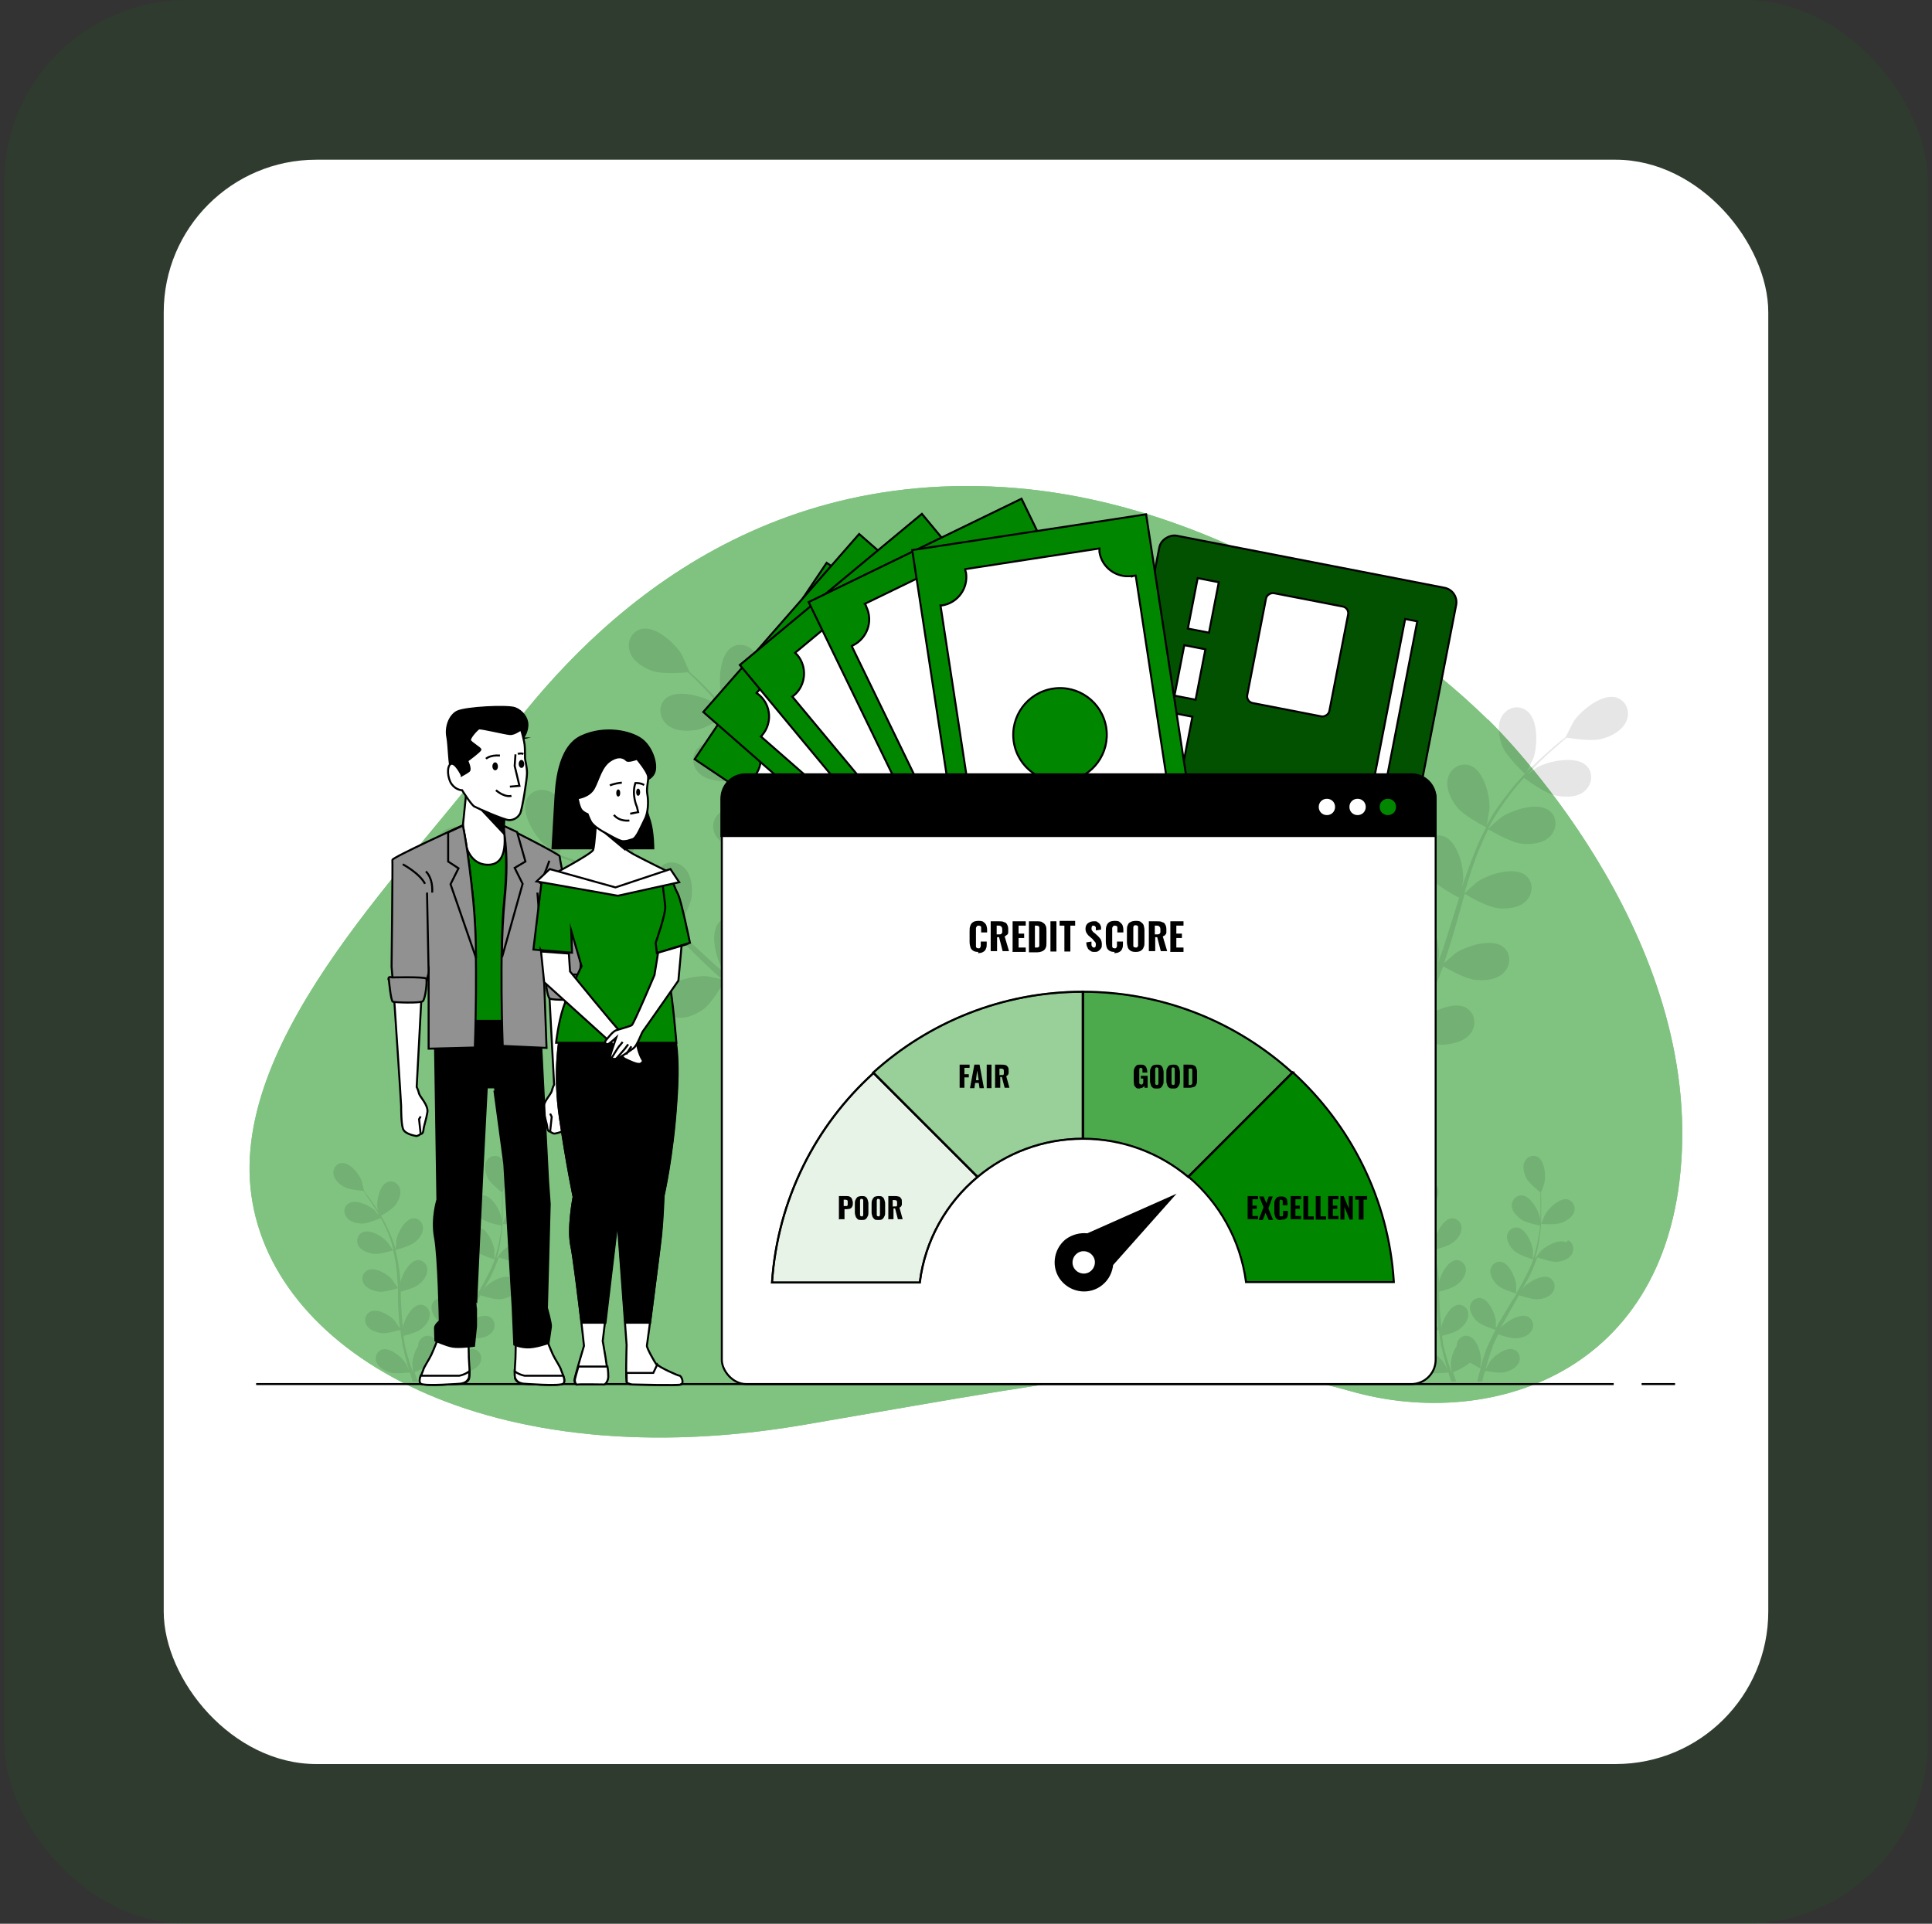
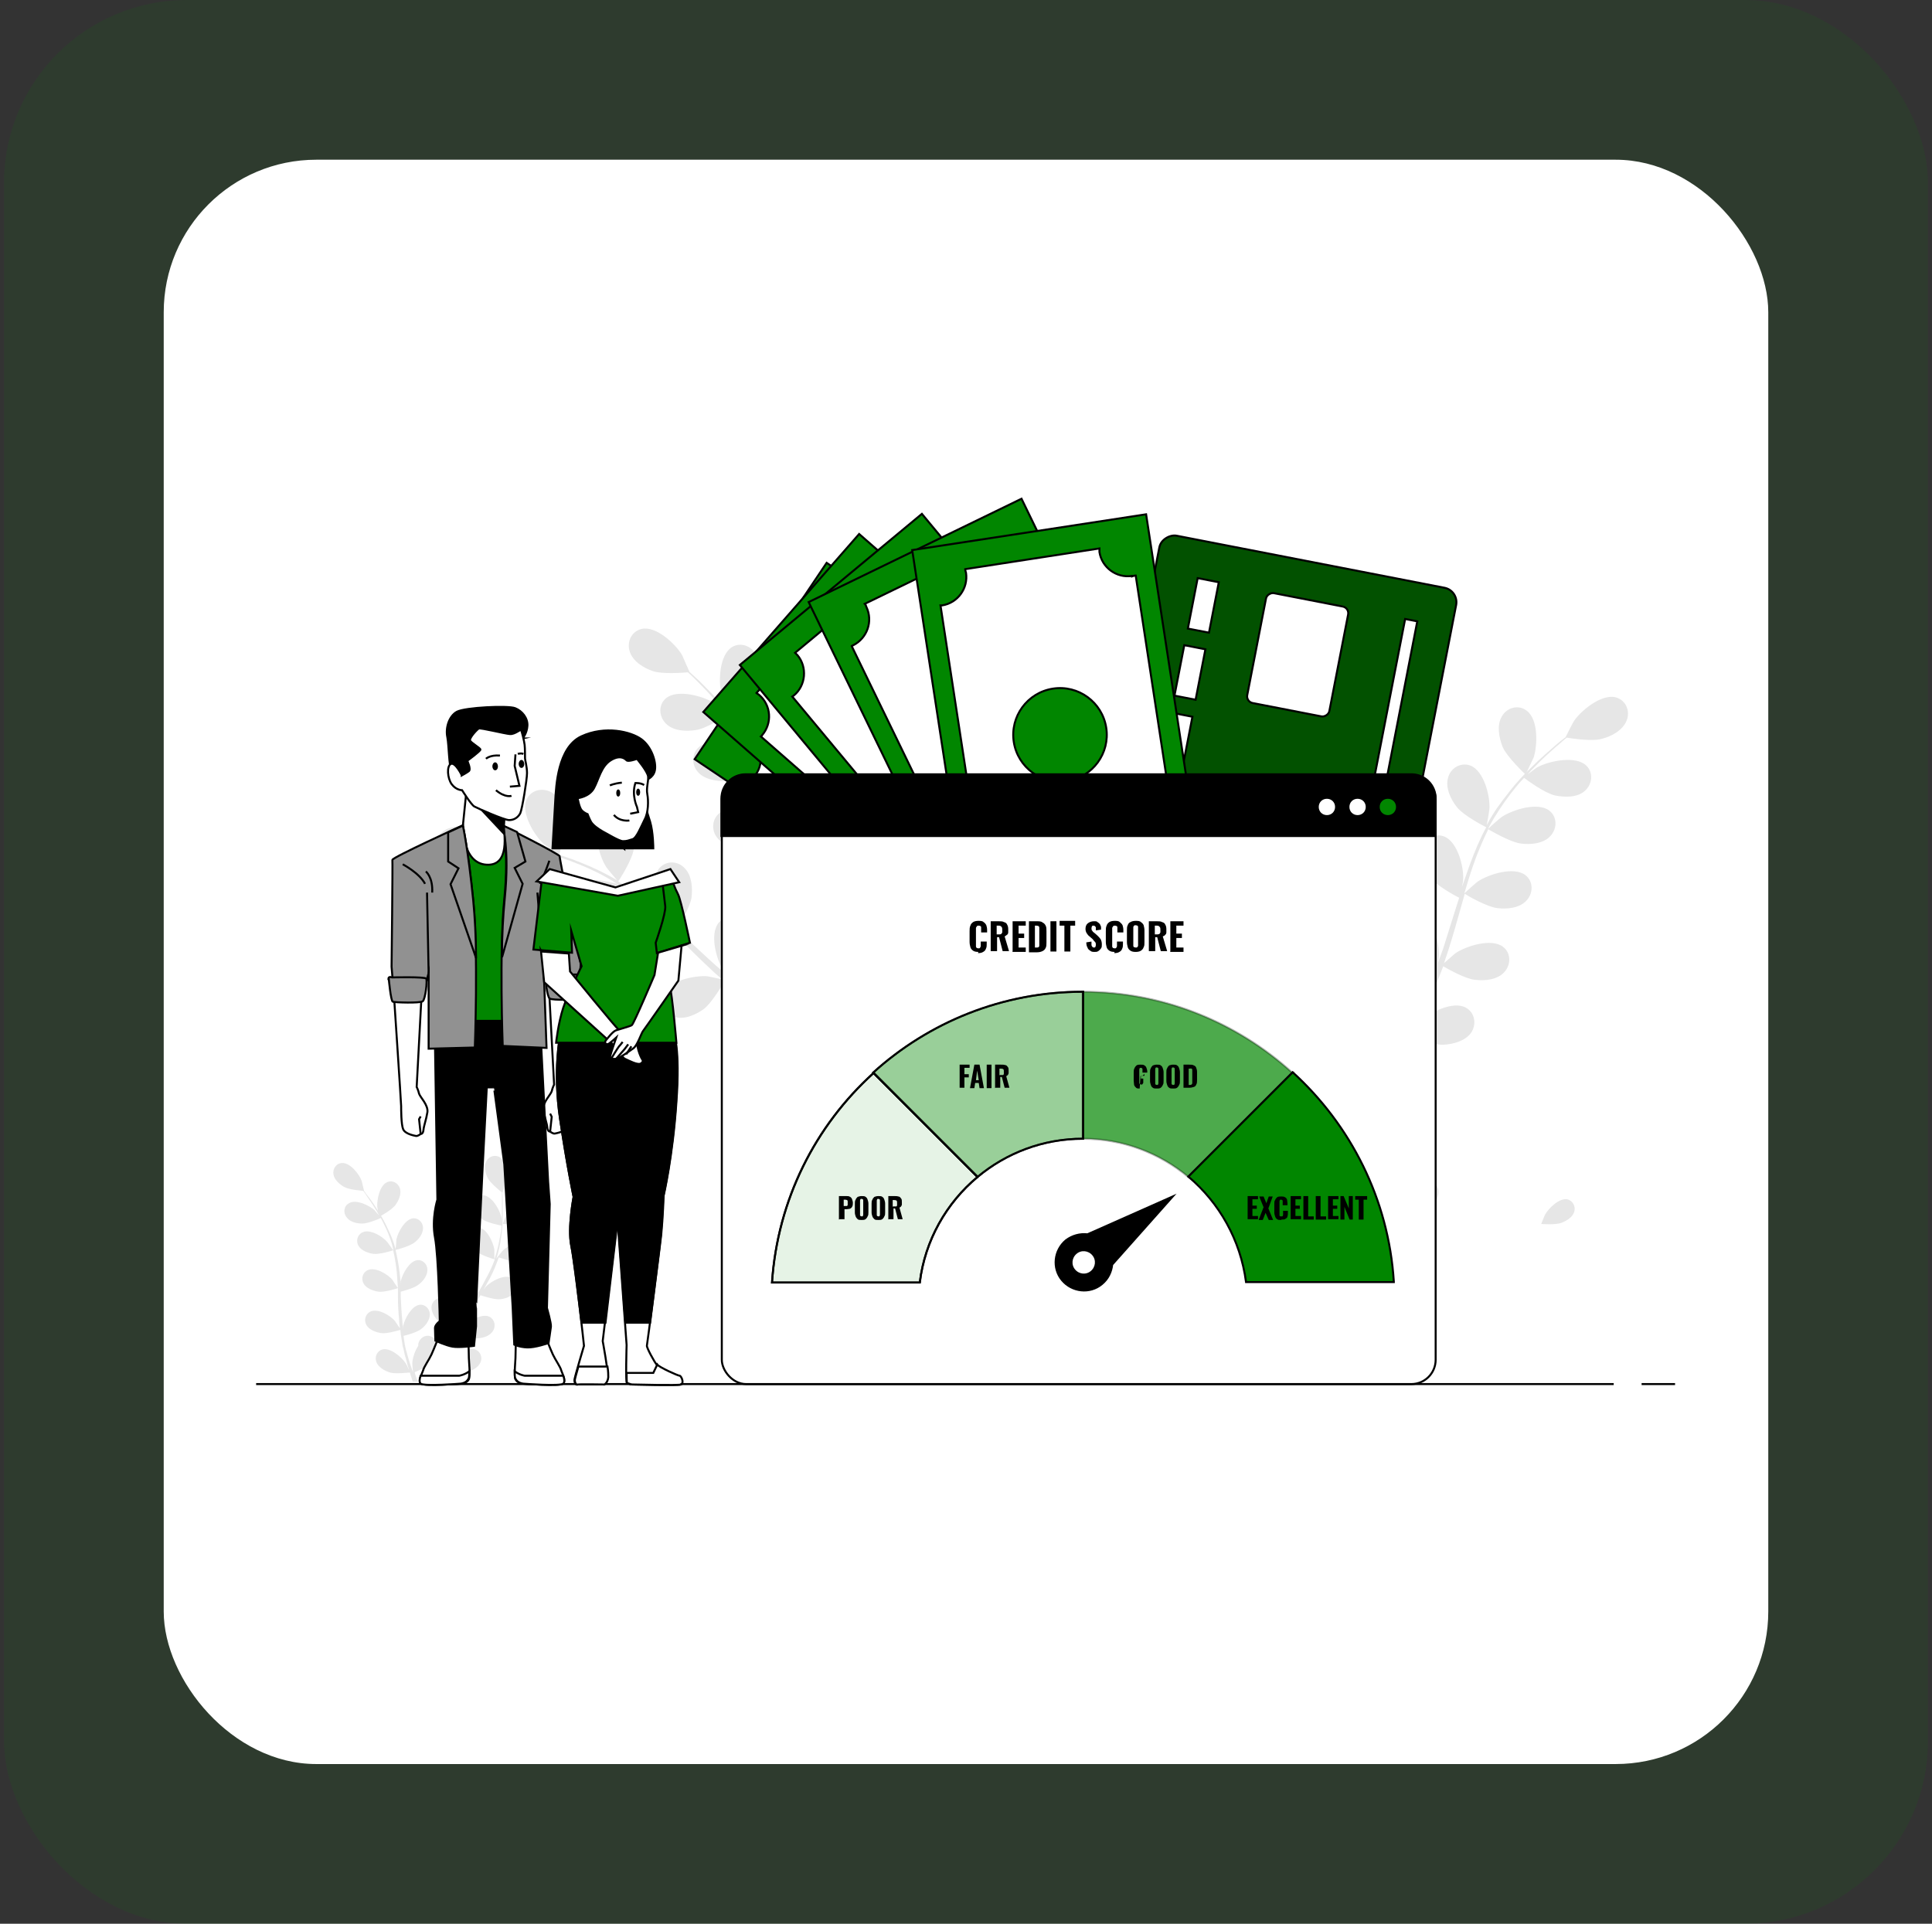
<svg xmlns="http://www.w3.org/2000/svg" id="Layer_1" viewBox="0 0 485 483">
  <rect x="0" y="0" width="485" height="483" fill="#333333" stroke="none" />
  <defs>
    <style>.cls-1,.cls-2,.cls-3,.cls-4,.cls-5,.cls-6,.cls-7,.cls-8,.cls-9{stroke:#000;stroke-miterlimit:10;stroke-width:.5px;}.cls-1,.cls-10{opacity:.3;}.cls-1,.cls-4,.cls-7,.cls-8{fill:none;}.cls-2{fill:#919191;}.cls-11{opacity:.5;}.cls-11,.cls-10,.cls-12,.cls-13,.cls-14,.cls-6{fill:#fff;}.cls-12,.cls-4{opacity:.6;}.cls-13,.cls-8{opacity:.9;}.cls-15,.cls-16,.cls-5{fill:#018600;}.cls-16,.cls-17{opacity:.1;}.cls-9{fill:#025100;}</style>
  </defs>
  <rect class="cls-16" x="1" width="483" height="483" rx="45.9" ry="45.9" />
  <rect class="cls-14" x="41.1" y="40.1" width="402.8" height="402.8" rx="38.3" ry="38.3" />
-   <path class="cls-15" d="M373.5,180.7s-52.9-54.2-121.7-58.4c-68.8-4.2-108.9,40.2-127.9,66.7-19,26.5-66.4,70.6-60.8,111.1,5.6,40.4,60.4,71.1,138.9,57.6,78.5-13.5,101.3-18.6,137.1-8.4,35.8,10.2,82.3-5.1,83.2-63.2.9-58.1-48.8-105.5-48.8-105.5Z" />
  <path class="cls-11" d="M373.5,180.7s-52.9-54.2-121.7-58.4c-68.8-4.2-108.9,40.2-127.9,66.7-19,26.5-66.4,70.6-60.8,111.1,5.6,40.4,60.4,71.1,138.9,57.6,78.5-13.5,101.3-18.6,137.1-8.4,35.8,10.2,82.3-5.1,83.2-63.2.9-58.1-48.8-105.5-48.8-105.5Z" />
  <line class="cls-7" x1="412.1" y1="347.5" x2="420.5" y2="347.5" />
  <line class="cls-7" x1="64.3" y1="347.5" x2="405.1" y2="347.5" />
  <g class="cls-17">
    <path d="M131.3,307c-1.5.6-5.1.3-5.1.3,0,0,.9-2.3,1-2.4.9-1.6,3.5-4.1,5.5-3.8,1.4.3,2.2,1.8,1.8,3.1-.4,1.4-1.9,2.3-3.2,2.8Z" />
    <path d="M132.4,311.9c-1.8-.9-5,.9-6.3,2.2,0,0-1.1,1.4-1.5,1.9,0,0,0,0,0,0,.6-1.8,1-3.7,1.2-5.4.3-1.8.4-3.4.4-5,0-1.5,0-3,0-4.2,0-.7,0-1.3-.1-1.9,0,0,0,0,0,0,0,0,.9-2.3.9-2.5.4-1.8.1-5.4-1.6-6.5-1.3-.7-2.8-.1-3.4,1.2-.6,1.3-.1,3,.5,4.2.7,1.2,2.9,3,3.5,3.5,0,.6,0,1.2,0,2,0,1.3,0,2.7,0,4.2,0,.4,0,.8,0,1.3,0-.7-.2-1.7-.3-1.8-.5-1.8-2.4-4.9-4.4-5-1.5,0-2.5,1.2-2.5,2.6,0,1.4,1.3,2.7,2.4,3.5,1.2.8,4.1,1.4,4.7,1.5,0,.9-.2,1.9-.4,2.9-.3,1.7-.7,3.6-1.3,5.3,0,0,0,.2-.1.3,0-.4,0-2.4,0-2.5-.3-1.8-1.8-5.1-3.8-5.5-1.4-.2-2.7.9-2.7,2.3,0,1.4,1,2.9,2,3.7,1.2,1,4.5,2,4.6,2-.6,1.7-1.4,3.4-2.3,5-.6,1.2-1.3,2.4-2,3.6,0-.5,0-2.4,0-2.5-.3-1.8-1.8-5.1-3.8-5.5-1.4-.2-2.6.9-2.7,2.3,0,1.4,1,2.9,2,3.7,1.2,1,4.3,1.9,4.6,2-.3.5-.6,1.1-1,1.6-1.1,1.8-2.1,3.5-3.2,5.3-.4.6-.7,1.2-1,1.8,0-.7,0-2,0-2.1-.3-1.8-1.8-5.1-3.8-5.5-1.4-.2-2.6.9-2.7,2.3,0,1.4,1,2.9,2,3.7,1,.9,3.7,1.7,4.4,2-.5,1-1,2.1-1.5,3.1-.2.5-.4.9-.6,1.3-.2.4-.3.9-.5,1.3-.3.9-.6,1.8-.8,2.6-.1.4-.2.8-.4,1.3,0-.7.2-1.9.2-2,0-1.8-1-5.3-3-6-1.4-.5-2.8.5-3.1,1.9,0,.2,0,.4,0,.5-.9,1.3-1.5,3.3-1.5,4.5,0,.1.1,1.5.2,2.2-.2-.6-.4-1.1-.6-1.7-.3-.8-.5-1.7-.8-2.6-.1-.4-.2-.9-.4-1.4-.1-.5-.2-.9-.3-1.4-.1-.7-.2-1.4-.3-2.1.9-.2,3.4-.9,4.4-1.7,1.1-.8,2.2-2.2,2.2-3.7,0-1.4-1.2-2.6-2.6-2.4-2,.3-3.7,3.5-4.1,5.3,0,0,0,.4,0,.9,0-.7-.2-1.4-.2-2.1-.2-2-.3-4.1-.4-6.1,0-.4,0-.9,0-1.3.7-.2,3.5-.9,4.5-1.8,1.1-.8,2.2-2.2,2.2-3.7,0-1.4-1.2-2.6-2.6-2.4-2,.3-3.7,3.5-4.1,5.3,0,0,0,.5,0,1,0-1.1-.2-2.2-.3-3.3-.2-1.9-.6-3.8-1-5.6.3,0,3.5-.9,4.7-1.8,1.1-.8,2.2-2.2,2.2-3.7,0-1.4-1.2-2.6-2.6-2.4-2,.3-3.7,3.5-4.1,5.3,0,.1-.1,1.8-.2,2.4,0,0,0,0,0,0-.5-1.9-1.2-3.6-2-5.2-.7-1.6-1.6-3.1-2.4-4.4-.8-1.3-1.6-2.5-2.4-3.5-.4-.5-.8-1-1.1-1.5,0,0,0,0,0,0,0,0-.6-2.4-.6-2.5-.6-1.7-2.9-4.6-4.9-4.5-1.5,0-2.4,1.5-2.2,2.8.2,1.4,1.6,2.6,2.7,3.2,1.2.7,4.1.9,4.8,1,.4.5.7,1,1.1,1.6.7,1,1.5,2.2,2.3,3.5.2.4.4.7.6,1.1-.5-.6-1.2-1.3-1.2-1.4-1.4-1.2-4.7-2.8-6.4-1.7-1.3.7-1.5,2.4-.6,3.5.8,1.2,2.6,1.6,3.9,1.6,1.4,0,4.1-1.1,4.7-1.4.4.8.9,1.7,1.3,2.6.7,1.6,1.4,3.3,1.8,5.2,0,.1,0,.2,0,.3-.2-.3-1.4-2-1.5-2.1-1.2-1.4-4.3-3.3-6.2-2.4-1.3.6-1.7,2.2-1,3.4.7,1.2,2.4,1.8,3.7,2,1.6.2,4.8-.8,5-.9.4,1.7.7,3.6.9,5.4.1,1.4.2,2.7.3,4.1-.3-.4-1.3-1.9-1.4-2.1-1.2-1.4-4.3-3.3-6.2-2.4-1.3.6-1.7,2.2-1,3.4.7,1.2,2.4,1.8,3.7,2,1.5.2,4.7-.8,4.9-.9,0,.6,0,1.3,0,1.9,0,2.1.1,4.1.3,6.1,0,.7.1,1.4.2,2.1-.4-.6-1.2-1.7-1.2-1.8-1.2-1.4-4.3-3.3-6.2-2.4-1.3.6-1.7,2.2-1,3.4.7,1.2,2.4,1.8,3.7,2,1.4.2,4-.6,4.8-.8.1,1.2.3,2.3.5,3.4,0,.5.2,1,.3,1.4.1.5.2.9.3,1.4.3.9.5,1.8.7,2.6.1.4.3.8.4,1.3-.3-.7-.8-1.7-.9-1.8-1-1.5-3.8-3.9-5.8-3.4-1.4.4-2,1.9-1.5,3.2.5,1.3,2.1,2.2,3.4,2.6,1.4.4,4.6,0,5,0,.2.8.5,1.5.7,2.3h1.3c-.3-.8-.6-1.5-.8-2.4.4-.1,3.1-1.3,4.2-2.4,1.2.7,2.5,1.4,2.7,1.5-.3,1-.6,2-.8,3,0,0,0,.2,0,.3h1.2c.2-.9.4-1.8.7-2.7.4,0,3.5.7,5,.3,1.3-.3,2.9-1.1,3.5-2.4.6-1.3,0-2.9-1.4-3.3-1.9-.6-4.9,1.6-5.9,3.1,0,0-.7,1.3-1.1,1.9.2-.6.3-1.1.5-1.7.2-.8.5-1.7.8-2.6.2-.4.3-.9.5-1.3.1-.5.3-.9.5-1.3.3-.6.6-1.3.9-1.9.8.3,3.3,1.1,4.6,1,1.4-.1,3-.6,3.8-1.9.7-1.2.4-2.8-.9-3.5-1.8-.9-5,.9-6.3,2.2,0,0-.3.3-.6.7.3-.6.6-1.3,1-1.9,1-1.8,2-3.5,3-5.3.2-.4.4-.7.6-1.1.7.2,3.4,1.1,4.8,1,1.4-.1,3-.6,3.8-1.9.7-1.2.4-2.8-.9-3.5-1.8-.9-5,.9-6.3,2.2,0,0-.3.4-.6.8.5-1,1.1-2,1.6-2.9.9-1.7,1.6-3.5,2.2-5.2.2,0,3.4,1.2,4.9,1.1,1.4-.1,3-.6,3.8-1.9.7-1.2.4-2.8-.9-3.5Z" />
    <path d="M95.2,305.6s-.5-2.4-.5-2.6c-.1-1.8.6-5.4,2.5-6.2,1.4-.6,2.8.3,3.2,1.6.4,1.4-.3,3-1.1,4.1-.9,1.3-4.1,3-4.1,3Z" />
  </g>
  <g class="cls-17">
    <path d="M392,307c-1.5.6-5.1.3-5.1.3,0,0,.9-2.3,1-2.4.9-1.6,3.5-4.1,5.5-3.8,1.4.3,2.2,1.8,1.8,3.1-.4,1.4-1.9,2.3-3.2,2.8Z" />
-     <path d="M393.1,311.9c-1.8-.9-5,.9-6.3,2.2,0,0-1.1,1.4-1.5,1.9,0,0,0,0,0,0,.6-1.8,1-3.7,1.2-5.4.3-1.8.4-3.4.4-5,0-1.5,0-3,0-4.2,0-.7,0-1.3-.1-1.9,0,0,0,0,0,0,0,0,.9-2.3.9-2.5.4-1.8.1-5.4-1.6-6.5-1.3-.7-2.8-.1-3.4,1.2-.6,1.3-.1,3,.5,4.2.7,1.2,2.9,3,3.5,3.5,0,.6,0,1.2,0,2,0,1.3,0,2.7,0,4.2,0,.4,0,.8,0,1.3,0-.7-.2-1.7-.3-1.8-.5-1.8-2.4-4.9-4.4-5-1.5,0-2.5,1.2-2.5,2.6,0,1.4,1.3,2.7,2.4,3.5,1.2.8,4.1,1.4,4.7,1.5,0,.9-.2,1.9-.4,2.9-.3,1.7-.7,3.6-1.3,5.3,0,0,0,.2-.1.3,0-.4,0-2.4,0-2.5-.3-1.8-1.8-5.1-3.8-5.5-1.4-.2-2.7.9-2.7,2.3,0,1.4,1,2.9,2,3.7,1.2,1,4.5,2,4.6,2-.6,1.7-1.4,3.4-2.3,5-.6,1.2-1.3,2.4-2,3.6,0-.5,0-2.4,0-2.5-.3-1.8-1.8-5.1-3.8-5.5-1.4-.2-2.6.9-2.7,2.3,0,1.4,1,2.9,2,3.7,1.2,1,4.3,1.9,4.6,2-.3.5-.6,1.1-1,1.6-1.1,1.8-2.1,3.5-3.2,5.3-.4.6-.7,1.2-1,1.8,0-.7,0-2,0-2.1-.3-1.8-1.8-5.1-3.8-5.5-1.4-.2-2.6.9-2.7,2.3,0,1.4,1,2.9,2,3.7,1,.9,3.7,1.7,4.4,2-.5,1-1,2.1-1.5,3.1-.2.5-.4.9-.6,1.3-.2.4-.3.9-.5,1.3-.3.9-.6,1.8-.8,2.6-.1.4-.2.8-.4,1.3,0-.7.2-1.9.2-2,0-1.8-1-5.3-3-6-1.4-.5-2.8.5-3.1,1.9,0,.2,0,.4,0,.5-.9,1.3-1.5,3.3-1.5,4.5,0,.1.1,1.5.2,2.2-.2-.6-.4-1.1-.6-1.7-.3-.8-.5-1.7-.8-2.6-.1-.4-.2-.9-.4-1.4-.1-.5-.2-.9-.3-1.4-.1-.7-.2-1.4-.3-2.1.9-.2,3.4-.9,4.4-1.7,1.1-.8,2.2-2.2,2.2-3.7,0-1.4-1.2-2.6-2.6-2.4-2,.3-3.7,3.5-4.1,5.3,0,0,0,.4,0,.9,0-.7-.2-1.4-.2-2.1-.2-2-.3-4.1-.4-6.1,0-.4,0-.9,0-1.3.7-.2,3.5-.9,4.5-1.8,1.1-.8,2.2-2.2,2.2-3.7,0-1.4-1.2-2.6-2.6-2.4-2,.3-3.7,3.5-4.1,5.3,0,0,0,.5,0,1,0-1.1-.2-2.2-.3-3.3-.2-1.9-.6-3.8-1-5.6.3,0,3.5-.9,4.7-1.8,1.1-.8,2.2-2.2,2.2-3.7,0-1.4-1.2-2.6-2.6-2.4-2,.3-3.7,3.5-4.1,5.3,0,.1-.1,1.8-.2,2.4,0,0,0,0,0,0-.5-1.9-1.2-3.6-2-5.2-.7-1.6-1.6-3.1-2.4-4.4-.8-1.3-1.6-2.5-2.4-3.5-.4-.5-.8-1-1.1-1.5,0,0,0,0,0,0,0,0-.6-2.4-.6-2.5-.6-1.7-2.9-4.6-4.9-4.5-1.5,0-2.4,1.5-2.2,2.8.2,1.4,1.6,2.6,2.7,3.2,1.2.7,4.1.9,4.8,1,.4.5.7,1,1.1,1.6.7,1,1.5,2.2,2.3,3.5.2.4.4.7.6,1.1-.5-.6-1.2-1.3-1.2-1.4-1.4-1.2-4.7-2.8-6.4-1.7-1.3.7-1.5,2.4-.6,3.5.8,1.2,2.6,1.6,3.9,1.6,1.4,0,4.1-1.1,4.7-1.4.4.8.9,1.7,1.3,2.6.7,1.6,1.4,3.3,1.8,5.2,0,.1,0,.2,0,.3-.2-.3-1.4-2-1.5-2.1-1.2-1.4-4.3-3.3-6.2-2.4-1.3.6-1.7,2.2-1,3.4.7,1.2,2.4,1.8,3.7,2,1.6.2,4.8-.8,5-.9.4,1.7.7,3.6.9,5.4.1,1.4.2,2.7.3,4.1-.3-.4-1.3-1.9-1.4-2.1-1.2-1.4-4.3-3.3-6.2-2.4-1.3.6-1.7,2.2-1,3.4.7,1.2,2.4,1.8,3.7,2,1.5.2,4.7-.8,4.9-.9,0,.6,0,1.3,0,1.9,0,2.1.1,4.1.3,6.1,0,.7.1,1.4.2,2.1-.4-.6-1.2-1.7-1.2-1.8-1.2-1.4-4.3-3.3-6.2-2.4-1.3.6-1.7,2.2-1,3.4.7,1.2,2.4,1.8,3.7,2,1.4.2,4-.6,4.8-.8.1,1.2.3,2.3.5,3.4,0,.5.2,1,.3,1.4.1.5.2.9.3,1.4.3.9.5,1.8.7,2.6.1.4.3.8.4,1.3-.3-.7-.8-1.7-.9-1.8-1-1.5-3.8-3.9-5.8-3.4-1.4.4-2,1.9-1.5,3.2.5,1.3,2.1,2.2,3.4,2.6,1.4.4,4.6,0,5,0,.2.8.5,1.5.7,2.3h1.3c-.3-.8-.6-1.5-.8-2.4.4-.1,3.1-1.3,4.2-2.4,1.2.7,2.5,1.4,2.7,1.5-.3,1-.6,2-.8,3,0,0,0,.2,0,.3h1.2c.2-.9.4-1.8.7-2.7.4,0,3.5.7,5,.3,1.3-.3,2.9-1.1,3.5-2.4.6-1.3,0-2.9-1.4-3.3-1.9-.6-4.9,1.6-5.9,3.1,0,0-.7,1.3-1.1,1.9.2-.6.3-1.1.5-1.7.2-.8.5-1.7.8-2.6.2-.4.3-.9.5-1.3.1-.5.3-.9.5-1.3.3-.6.6-1.3.9-1.9.8.3,3.3,1.1,4.6,1,1.4-.1,3-.6,3.8-1.9.7-1.2.4-2.8-.9-3.5-1.8-.9-5,.9-6.3,2.2,0,0-.3.3-.6.7.3-.6.6-1.3,1-1.9,1-1.8,2-3.5,3-5.3.2-.4.4-.7.6-1.1.7.2,3.4,1.1,4.8,1,1.4-.1,3-.6,3.8-1.9.7-1.2.4-2.8-.9-3.5-1.8-.9-5,.9-6.3,2.2,0,0-.3.4-.6.8.5-1,1.1-2,1.6-2.9.9-1.7,1.6-3.5,2.2-5.2.2,0,3.4,1.2,4.9,1.1,1.4-.1,3-.6,3.8-1.9.7-1.2.4-2.8-.9-3.5Z" />
    <path d="M355.8,305.6s-.5-2.4-.5-2.6c-.1-1.8.6-5.4,2.5-6.2,1.4-.6,2.8.3,3.2,1.6.4,1.4-.3,3-1.1,4.1-.9,1.3-4.1,3-4.1,3Z" />
  </g>
  <g class="cls-17">
    <path d="M319.5,181.3c2.4,1.6,8.7,2.6,8.7,2.6,0,0-.6-4.4-.7-4.6-.9-3.1-4.4-8.7-8-8.9-2.6-.1-4.5,2.2-4.4,4.7.1,2.6,2.3,4.9,4.4,6.2Z" />
    <path d="M338,260.5c0,.1,0,.3,0,.4l2.2,1.4c0-.6,0-1.2,0-1.8,0-1.8,0-3.6-.2-5.6.5,0,3-.6,5.3-1.4,1.5,2.3,5.8,5.5,6.3,5.9-.9,1.5-1.8,2.9-2.7,4.2-.6.9-1.2,1.8-1.8,2.6l2.4.4c.4-.6.8-1.2,1.2-1.9.9-1.5,1.9-3.1,2.9-4.7.6.3,6,2.4,8.7,2.3,2.4-.1,5.5-.9,7-3,1.4-2.1,1-5-1.3-6.3-3.2-1.8-9.1,1.2-11.5,3.4-.1.1-1.5,1.7-2.3,2.8.4-.7.8-1.3,1.2-2,.8-1.4,1.6-2.8,2.4-4.3.4-.7.8-1.5,1.1-2.2.4-.7.7-1.6,1.1-2.4.8-1.9,1.6-3.8,2.3-5.7,1.2.7,5.6,3.2,8,3.4,2.4.3,5.6,0,7.3-1.9,1.7-1.8,1.8-4.8-.3-6.4-2.9-2.2-9.2-.2-11.9,1.6-.2.1-1.9,1.7-2.9,2.5.4-1.2.8-2.4,1.2-3.6,1.1-3.5,2.1-7,3.1-10.6.3-1.1.6-2.2.9-3.2.4.3,5.5,3.3,8.2,3.6,2.4.3,5.6,0,7.3-1.9,1.7-1.8,1.8-4.8-.3-6.4-2.9-2.2-9.2-.2-11.9,1.6-.2.1-2.8,2.4-3.4,3,.7-2.4,1.4-4.7,2.2-7,1.1-3.2,2.4-6.2,3.8-9.1.2.1,5.5,3.3,8.3,3.6,2.4.3,5.6,0,7.3-1.9,1.7-1.8,1.8-4.8-.3-6.4-2.9-2.2-9.2-.2-11.9,1.6-.2.1-3,2.5-3.4,3,0-.2.2-.4.2-.5,1.6-3,3.5-5.8,5.4-8.3,1.1-1.4,2.2-2.8,3.4-4,.9.7,5.2,3.8,7.7,4.4,2.4.5,5.6.6,7.5-1.1,1.9-1.6,2.3-4.6.4-6.4-2.6-2.5-9.1-1.2-12,.3-.2,0-1.6,1.1-2.7,1.9.5-.6,1.1-1.2,1.6-1.7,1.9-2,3.8-3.7,5.5-5.2,1-.8,1.8-1.6,2.7-2.3,1.3.2,6.4,1,8.8.3,2.4-.6,5.2-2.1,6.2-4.5,1-2.3,0-5.1-2.6-5.9-3.5-1-8.6,3.1-10.5,5.8-.2.2-2.2,4.2-2.2,4.2,0,0,0,0,0,0-.8.6-1.7,1.3-2.6,2.1-1.7,1.5-3.6,3.1-5.6,5.1-2,1.9-4.1,4.1-6,6.6-2,2.5-4,5.2-5.6,8.3,0,0,0,0,0,.1.2-1,.7-4,.7-4.2.2-3.3-1.4-9.6-4.8-10.9-2.5-.9-5,.7-5.6,3.1-.7,2.5.7,5.4,2.2,7.3,1.7,2.2,7,4.9,7.4,5.1-1.6,2.9-2.9,6.1-4.1,9.3-.7,1.9-1.3,3.8-2,5.7.2-.9.3-1.7.3-1.8.2-3.3-1.4-9.6-4.8-10.9-2.5-.9-5,.7-5.6,3.1-.7,2.5.7,5.4,2.2,7.3,1.5,1.9,6,4.4,7.2,5-.2.7-.5,1.5-.7,2.2-1.1,3.5-2.2,7-3.3,10.5-.4,1.2-.9,2.4-1.3,3.6.1-.8.2-1.5.2-1.6.2-3.3-1.4-9.6-4.8-10.9-2.5-.9-5,.7-5.6,3.1-.7,2.5.7,5.4,2.2,7.3,1.4,1.9,5.5,4.2,6.9,4.9-.5,1.2-1,2.4-1.5,3.5-.4.8-.7,1.5-1.1,2.3-.4.7-.8,1.5-1.2,2.2-.8,1.4-1.6,2.8-2.5,4.1-.6.9-1.1,1.8-1.7,2.7.4-1.2,1.2-3.6,1.2-3.8.4-2.1.3-5.7-.7-8.4,0-.3.1-.6.1-1,0-2.5-1.9-4.8-4.5-4.6-3.6.3-7,6-7.7,9.2,0,.2-.3,2.3-.4,3.6,0-.8,0-1.6-.1-2.4,0-1.6-.2-3.2-.3-4.9,0-.8-.2-1.7-.3-2.5,0-.8-.3-1.7-.4-2.6-.3-2-.8-4-1.3-6,1.4,0,6.4-.4,8.6-1.5,2.2-1.1,4.6-3.1,5.1-5.7.4-2.5-1.2-5-3.8-5.2-3.6-.3-7.8,4.9-9,7.9,0,.2-.7,2.5-1,3.7-.3-1.2-.6-2.4-1-3.6-1-3.5-2.1-7-3.3-10.5-.3-1.1-.7-2.2-1-3.2.5,0,6.4-.3,8.9-1.6,2.2-1.1,4.6-3.1,5.1-5.7.4-2.5-1.2-5-3.8-5.2-3.6-.3-7.8,4.9-9,7.9,0,.2-1,3.5-1.2,4.3-.7-2.4-1.4-4.7-2-7.1-.8-3.3-1.5-6.5-1.9-9.7.2,0,6.4-.3,8.9-1.6,2.2-1.1,4.6-3.1,5.1-5.7.4-2.5-1.2-5-3.8-5.2-3.6-.3-7.8,4.9-9,7.9,0,.2-1.1,3.7-1.2,4.4,0-.2,0-.4,0-.6-.4-3.4-.3-6.8,0-9.9.1-1.8.3-3.6.6-5.2,1.2,0,6.4.3,8.8-.6,2.3-.9,4.9-2.6,5.7-5.1.7-2.4-.6-5.1-3.2-5.6-3.6-.7-8.3,4-9.8,6.8,0,.2-.8,1.8-1.2,3.1.1-.8.2-1.5.4-2.3.5-2.7,1.1-5.2,1.7-7.3.3-1.2.7-2.3,1-3.4,1.2-.5,5.9-2.7,7.5-4.6,1.6-1.8,3.2-4.6,2.7-7.1-.5-2.5-2.9-4.2-5.4-3.5-3.5,1.1-5.5,7.3-5.6,10.6,0,.3.4,4.7.5,4.7,0,0,0,0,0,0-.3,1-.7,2-1,3.2-.6,2.2-1.3,4.6-1.9,7.3-.6,2.7-1.1,5.7-1.4,8.8-.3,3.2-.4,6.5-.1,10,0,0,0,0,0,.1-.4-1-1.6-3.7-1.7-3.9-1.7-2.8-6.5-7.3-10.1-6.5-2.6.6-3.8,3.3-3,5.7.8,2.4,3.5,4.1,5.8,4.9,2.6.9,8.5.3,9,.2.3,3.3.9,6.7,1.7,10.1.4,1.9,1,3.9,1.5,5.8-.4-.8-.7-1.6-.8-1.7-1.7-2.8-6.5-7.3-10.1-6.5-2.6.6-3.8,3.3-3,5.7.8,2.4,3.5,4.1,5.8,4.9,2.3.8,7.4.4,8.7.2.2.7.4,1.5.6,2.2,1,3.5,2.1,7.1,3,10.6.3,1.2.6,2.5.9,3.7-.3-.8-.6-1.4-.7-1.5-1.7-2.8-6.5-7.3-10.1-6.5-2.6.6-3.8,3.3-3,5.7.8,2.4,3.5,4.1,5.8,4.9,2.2.8,6.9.4,8.5.3.2,1.3.5,2.5.7,3.8.1.8.3,1.7.3,2.5,0,.8.2,1.7.2,2.5,0,1.6.2,3.3.2,4.8,0,1.1,0,2.1,0,3.2-.3-1.2-1-3.6-1-3.8-1.2-3-5.3-8.2-9-7.9-2.6.2-4.2,2.7-3.8,5.2.4,2.5,2.9,4.6,5,5.7,2.4,1.2,8.1,1.5,8.8,1.6,0,1.7,0,3.4,0,5Z" />
    <path d="M383,194.4s1.9-4,2-4.2c1-3.1,1.2-9.7-1.8-11.8-2.1-1.6-5-.7-6.2,1.5-1.3,2.2-.7,5.3.2,7.6,1.1,2.6,5.8,7,5.8,7Z" />
  </g>
  <g class="cls-17">
    <path d="M189.1,172c-1.3,2.6-6.3,6.6-6.3,6.6,0,0-1.6-4.1-1.7-4.4-.8-3.2-.5-9.7,2.6-11.7,2.2-1.4,5-.3,6.1,1.9,1.1,2.3.4,5.4-.7,7.6Z" />
    <path d="M212.1,250c0,.1.1.2.2.4l-1.2,2.3c-.3-.5-.6-1-.9-1.6-.8-1.5-1.7-3.2-2.6-4.9-.4.1-2.9.9-5.3,1.4-.1,2.8-2.3,7.6-2.6,8.3,1.5.8,3,1.6,4.4,2.3,1,.5,1.9,1,2.8,1.4l-1.9,1.6c-.6-.3-1.3-.7-2-1-1.6-.8-3.2-1.7-4.9-2.7-.4.6-4,5-6.4,6.3-2.2,1.1-5.2,1.9-7.6.8-2.3-1.1-3.4-3.9-2-6.1,1.9-3.1,8.5-3.5,11.6-2.7.2,0,2.2.8,3.4,1.2-.7-.4-1.4-.8-2.1-1.2-1.4-.8-2.8-1.6-4.2-2.5-.7-.5-1.4-.9-2.1-1.4-.7-.4-1.4-1-2.1-1.5-1.6-1.2-3.2-2.5-4.8-3.9-.7,1.2-3.3,5.5-5.2,6.9-2,1.4-4.9,2.7-7.3,1.9-2.4-.7-3.9-3.3-2.9-5.7,1.4-3.4,7.9-4.7,11.1-4.5.2,0,2.5.5,3.8.8-.9-.8-1.9-1.6-2.8-2.5-2.7-2.5-5.3-5.1-7.9-7.7-.8-.8-1.6-1.6-2.4-2.4-.2.4-3.2,5.6-5.4,7.2-2,1.4-4.9,2.7-7.3,1.9-2.4-.7-3.9-3.3-2.9-5.7,1.4-3.4,7.9-4.7,11.1-4.5.2,0,3.6.7,4.4.9-1.8-1.7-3.6-3.4-5.4-5-2.5-2.2-5.1-4.3-7.8-6-.1.2-3.2,5.6-5.4,7.2-2,1.4-4.9,2.7-7.3,1.9-2.4-.7-3.9-3.3-2.9-5.7,1.4-3.4,7.9-4.7,11.1-4.5.3,0,3.8.7,4.5.9-.2-.1-.3-.2-.5-.3-2.9-1.9-5.9-3.3-8.8-4.5-1.7-.7-3.3-1.3-4.9-1.8-.5,1.1-2.6,5.9-4.5,7.6-1.8,1.6-4.6,3.2-7.1,2.7-2.5-.5-4.3-2.9-3.5-5.4,1-3.5,7.3-5.6,10.5-5.6.2,0,2,.2,3.3.3-.7-.2-1.5-.5-2.2-.7-2.6-.8-5.1-1.3-7.3-1.8-1.2-.3-2.4-.5-3.4-.7-1,.8-5.1,4-7.5,4.6-2.4.6-5.5.8-7.6-.8-2-1.6-2.5-4.5-.6-6.4,2.5-2.6,9-1.6,12-.2.3.1,4,2.5,3.9,2.6,0,0,0,0,0,0,1,.2,2.1.3,3.3.6,2.2.4,4.7.9,7.4,1.7,2.7.7,5.6,1.6,8.5,2.8,3,1.2,6,2.6,9,4.4,0,0,0,0,0,0-.7-.8-2.6-3.1-2.7-3.3-1.8-2.7-3.5-9.1-1.2-11.9,1.7-2,4.7-1.9,6.4,0,1.8,1.8,2,5,1.7,7.4-.4,2.7-3.6,7.7-3.9,8.1,2.8,1.8,5.5,3.8,8.2,6.1,1.5,1.3,3,2.6,4.5,4-.6-.7-1.1-1.4-1.2-1.5-1.8-2.7-3.5-9.1-1.2-11.9,1.7-2,4.7-1.9,6.4,0,1.8,1.8,2,5,1.7,7.4-.4,2.4-3,6.8-3.7,7.9.6.5,1.1,1,1.7,1.6,2.7,2.5,5.4,5.1,8.1,7.5.9.8,1.9,1.6,2.9,2.5-.5-.6-.9-1.2-1-1.3-1.8-2.7-3.5-9.1-1.2-11.9,1.7-2,4.7-1.9,6.4,0,1.8,1.8,2,5,1.7,7.4-.3,2.3-2.8,6.3-3.6,7.7,1,.8,2,1.6,3,2.3.7.5,1.4,1,2.1,1.4.7.5,1.4.9,2.1,1.3,1.4.8,2.8,1.6,4.2,2.4,1,.5,1.9,1,2.8,1.5-1-.8-2.8-2.5-2.9-2.7-1.4-1.6-3.1-4.8-3.5-7.7-.2-.2-.4-.5-.6-.8-1.3-2.2-.7-5.1,1.7-6.2,3.3-1.5,9,1.8,11.2,4.2.1.1,1.4,1.8,2.2,2.9-.4-.7-.7-1.4-1.1-2.1-.7-1.4-1.4-2.9-2.1-4.4-.3-.8-.7-1.5-1-2.3-.3-.8-.6-1.6-.9-2.4-.7-1.9-1.3-3.9-1.9-5.9-1.3.6-5.8,2.8-8.2,2.9-2.4.1-5.6-.4-7.2-2.4-1.6-1.9-1.4-4.9.7-6.4,3-2,9.2.4,11.7,2.4.2.1,1.8,1.8,2.7,2.7-.3-1.2-.7-2.4-1-3.6-.9-3.5-1.6-7.2-2.4-10.8-.2-1.1-.5-2.2-.7-3.3-.4.2-5.7,2.9-8.5,3-2.4.1-5.6-.4-7.2-2.4-1.6-1.9-1.4-4.9.7-6.4,3-2,9.2.4,11.7,2.4.2.2,2.6,2.5,3.2,3.2-.5-2.4-1.1-4.8-1.7-7.2-.9-3.2-1.9-6.4-3.2-9.3-.2.1-5.7,2.9-8.5,3-2.4.1-5.6-.4-7.2-2.4-1.6-1.9-1.4-4.9.7-6.4,3-2,9.2.4,11.7,2.4.2.2,2.8,2.7,3.2,3.2,0-.2-.1-.4-.2-.5-1.4-3.1-3.1-6-4.8-8.6-1-1.5-2.1-2.9-3.1-4.3-1,.6-5.4,3.5-8,3.8-2.4.4-5.6.2-7.4-1.6-1.8-1.8-2-4.7,0-6.4,2.8-2.3,9.1-.6,11.9,1.1.2,0,1.6,1.2,2.6,2.1-.5-.6-1-1.2-1.4-1.8-1.8-2.1-3.5-3.9-5.1-5.5-.9-.9-1.7-1.7-2.5-2.4-1.3.1-6.4.5-8.8-.3-2.3-.8-5-2.4-5.8-4.9-.8-2.4.4-5.1,3-5.7,3.6-.8,8.4,3.7,10.1,6.5.1.2,1.9,4.3,1.9,4.3,0,0,0,0,0,0,.8.7,1.6,1.5,2.5,2.3,1.6,1.6,3.4,3.4,5.2,5.4,1.8,2.1,3.8,4.4,5.6,7,1.8,2.6,3.6,5.5,5.1,8.6,0,0,0,0,0,.1-.1-1.1-.4-4-.4-4.3,0-3.3,2.1-9.5,5.6-10.6,2.5-.8,4.9,1,5.4,3.5.5,2.5-1.1,5.3-2.7,7.1-1.8,2-7.3,4.4-7.7,4.6,1.4,3,2.5,6.3,3.5,9.6.6,1.9,1.1,3.8,1.6,5.8,0-.9-.2-1.7-.2-1.9,0-3.3,2.1-9.5,5.6-10.6,2.5-.8,4.9,1,5.4,3.5.5,2.5-1.1,5.3-2.7,7.1-1.6,1.8-6.3,4-7.5,4.5.2.7.4,1.5.5,2.2.8,3.6,1.7,7.2,2.6,10.7.3,1.2.7,2.4,1,3.6,0-.8-.1-1.5-.1-1.6,0-3.3,2.1-9.5,5.6-10.6,2.5-.8,4.9,1,5.4,3.5.5,2.5-1.1,5.3-2.7,7.1-1.6,1.8-5.8,3.8-7.3,4.4.4,1.2.8,2.4,1.3,3.6.3.8.6,1.6,1,2.3.3.8.7,1.5,1,2.3.7,1.4,1.4,2.9,2.2,4.3.5,1,1,1.9,1.5,2.8-.3-1.2-.9-3.6-1-3.8-.4-3.2.6-9.7,3.9-11.3,2.4-1.1,5,.2,5.9,2.6.9,2.4-.2,5.4-1.6,7.4-1.5,2.2-6.3,5.3-6.9,5.7.8,1.5,1.6,3,2.4,4.4Z" />
    <path d="M140.3,214.6c0,0-3.6-2.5-3.8-2.7-2.4-2.2-5.8-7.8-4.3-11.2,1.1-2.4,4-3,6.2-1.8,2.2,1.3,3.3,4.3,3.6,6.7.3,2.8-1.6,8.9-1.6,8.9Z" />
  </g>
  <rect class="cls-9" x="256.3" y="163.2" width="122.3" height="75.9" rx="3.7" ry="3.7" transform="translate(59.3 474.3) rotate(-79)" />
  <rect class="cls-6" x="295.5" y="149.3" width="12.9" height="5.4" transform="translate(508.9 -115.4) rotate(101)" />
  <rect class="cls-6" x="292.2" y="166.2" width="12.9" height="5.4" transform="translate(521.5 -92.1) rotate(101)" />
  <rect class="cls-6" x="288.9" y="183.1" width="12.9" height="5.4" transform="translate(534.2 -68.7) rotate(101)" />
  <rect class="cls-6" x="285.7" y="199.9" width="12.9" height="5.4" transform="translate(546.8 -45.4) rotate(101)" />
  <rect class="cls-6" x="282.4" y="216.8" width="12.9" height="5.4" transform="translate(559.5 -22.1) rotate(101)" />
  <rect class="cls-6" x="279.1" y="233.7" width="12.9" height="5.4" transform="translate(572.1 1.2) rotate(101)" />
  <rect class="cls-6" x="311.7" y="153.9" width="28.1" height="21" rx="1.7" ry="1.7" transform="translate(549.3 -124) rotate(101)" />
  <rect class="cls-6" x="317.6" y="184.3" width="61.6" height="3.1" transform="translate(597.3 -120.6) rotate(101)" />
  <rect class="cls-5" x="204" y="143.5" width="59.4" height="102.8" transform="translate(-58.5 279.9) rotate(-56.1)" />
  <path class="cls-6" d="M216.6,154.5c-2.2,3.3-6.7,4.2-9.9,1.9-.2-.2-.5-.4-.7-.5l-19,28.3c.3.1.5.3.8.4,3.3,2.2,4.2,6.7,1.9,9.9,0,.1-.2.2-.3.4l61,41c0-.1.1-.3.2-.4,2.2-3.3,6.7-4.2,9.9-1.9.2.2.5.4.7.5l19-28.3c-.3-.1-.5-.3-.8-.4-3.3-2.2-4.2-6.7-1.9-9.9.2-.2.4-.5.5-.7l-61-41.1c-.1.3-.3.5-.4.8ZM243.4,201.5c-3.6,5.4-10.9,6.8-16.3,3.2-5.4-3.6-6.8-10.9-3.2-16.3,3.6-5.4,10.9-6.8,16.3-3.2,5.4,3.6,6.8,10.9,3.2,16.3Z" />
  <rect class="cls-5" x="205.2" y="139" width="59.4" height="102.8" transform="translate(-63.2 241.6) rotate(-48.8)" />
  <path class="cls-6" d="M223.1,148.3c-2.6,3-7.1,3.3-10.1.7-.2-.2-.4-.4-.6-.6l-22.5,25.6c.2.2.5.3.7.5,3,2.6,3.3,7.1.7,10.1,0,.1-.2.2-.3.3l55.3,48.4c0-.1.2-.2.3-.3,2.6-3,7.1-3.3,10.1-.7.2.2.4.4.6.6l22.5-25.6c-.2-.2-.5-.3-.7-.5-3-2.6-3.3-7.1-.7-10.1.2-.2.4-.4.6-.6l-55.3-48.5c-.2.2-.3.5-.5.7ZM243.7,198.2c-4.3,4.9-11.7,5.4-16.6,1.1-4.9-4.3-5.4-11.7-1.1-16.6,4.3-4.9,11.7-5.4,16.6-1.1,4.9,4.3,5.4,11.7,1.1,16.6Z" />
  <rect class="cls-5" x="211.7" y="135.8" width="59.4" height="102.8" transform="translate(-63.9 197.7) rotate(-39.7)" />
  <path class="cls-6" d="M236.4,143.7c-3,2.5-7.6,2.1-10.1-.9-.2-.2-.4-.5-.5-.7l-26.2,21.8c.2.2.4.4.6.6,2.5,3,2.1,7.6-.9,10.1-.1,0-.2.2-.4.3l47,56.5c.1-.1.2-.2.3-.3,3-2.5,7.6-2.1,10.1.9.2.2.4.5.5.7l26.2-21.8c-.2-.2-.4-.4-.6-.6-2.5-3-2.1-7.6.9-10.1.2-.2.5-.4.7-.5l-47-56.6c-.2.2-.4.4-.6.6ZM248.9,196.2c-5,4.1-12.4,3.5-16.5-1.5-4.1-5-3.5-12.4,1.5-16.5,5-4.1,12.4-3.5,16.5,1.5,4.1,5,3.5,12.4-1.5,16.5Z" />
  <rect class="cls-5" x="222.5" y="132.9" width="59.4" height="102.8" transform="translate(-55.2 128.8) rotate(-25.9)" />
  <path class="cls-6" d="M257.7,140.8c-3.6,1.7-7.8.2-9.6-3.3-.1-.3-.2-.5-.3-.8l-30.7,14.9c.2.2.3.5.4.8,1.7,3.6.2,7.8-3.3,9.6-.1,0-.3.1-.4.2l32.1,66.1c.1,0,.3-.1.4-.2,3.6-1.7,7.8-.2,9.6,3.3.1.3.2.5.3.8l30.7-14.9c-.2-.2-.3-.5-.4-.8-1.7-3.6-.2-7.8,3.3-9.6.3-.1.5-.2.8-.3l-32.1-66.2c-.2.2-.5.3-.8.4ZM257.4,194.9c-5.8,2.8-12.9.4-15.7-5.4-2.8-5.8-.4-12.9,5.4-15.7,5.8-2.8,12.9-.4,15.7,5.4,2.8,5.8.4,12.9-5.4,15.7Z" />
  <rect class="cls-5" x="236.4" y="133" width="59.4" height="102.8" transform="translate(-24.8 42.4) rotate(-8.7)" />
  <path class="cls-6" d="M284.2,144.6c-3.9.6-7.6-2.1-8.2-6,0-.3,0-.6,0-.9l-33.7,5.2c0,.3.1.6.2.9.6,3.9-2.1,7.6-6,8.2-.1,0-.3,0-.4,0l11.1,72.6c.1,0,.3,0,.4,0,3.9-.6,7.6,2.1,8.2,6,0,.3,0,.6,0,.9l33.7-5.2c0-.3-.1-.6-.2-.9-.6-3.9,2.1-7.6,6-8.2.3,0,.6,0,.9,0l-11.1-72.7c-.3,0-.6.1-.9.2ZM267.9,196.1c-6.4,1-12.4-3.4-13.4-9.8s3.4-12.4,9.8-13.4c6.4-1,12.4,3.4,13.4,9.8,1,6.4-3.4,12.4-9.8,13.4Z" />
  <rect class="cls-6" x="181.2" y="194.5" width="179.2" height="153" rx="6.1" ry="6.1" />
  <path class="cls-3" d="M360.4,209.9v-9.4c0-3.4-2.7-6.1-6.1-6.1h-167.1c-3.4,0-6.1,2.7-6.1,6.1v9.4h179.2Z" />
  <path class="cls-6" d="M335.4,202.6c0-1.3-1-2.3-2.3-2.3s-2.3,1-2.3,2.3,1,2.3,2.3,2.3,2.3-1,2.3-2.3Z" />
  <path class="cls-6" d="M343.1,202.6c0-1.3-1-2.3-2.3-2.3s-2.3,1-2.3,2.3,1,2.3,2.3,2.3,2.3-1,2.3-2.3Z" />
  <path class="cls-5" d="M350.7,202.6c0-1.3-1-2.3-2.3-2.3s-2.3,1-2.3,2.3,1,2.3,2.3,2.3,2.3-1,2.3-2.3Z" />
  <path class="cls-15" d="M349.9,321.9h-37.1c-1.4-10.6-6.7-19.9-14.5-26.5l26.2-26.2c14.5,13.2,24.1,31.8,25.4,52.6Z" />
  <path class="cls-15" d="M245.4,295.5c-7.8,6.5-13.2,15.9-14.5,26.5h-37.1c1.4-20.8,10.9-39.4,25.5-52.6l26.2,26.2Z" />
  <path class="cls-13" d="M245.4,295.5c-7.8,6.5-13.2,15.9-14.5,26.5h-37.1c1.4-20.8,10.9-39.4,25.5-52.6l26.2,26.2Z" />
  <path class="cls-15" d="M271.9,249v36.9c-10.1,0-19.3,3.6-26.5,9.6l-26.2-26.2c13.9-12.6,32.4-20.3,52.6-20.3Z" />
  <path class="cls-12" d="M271.9,249v36.9c-10.1,0-19.3,3.6-26.5,9.6l-26.2-26.2c13.9-12.6,32.4-20.3,52.6-20.3Z" />
  <path class="cls-15" d="M324.5,269.3l-26.2,26.2c-7.2-6-16.4-9.6-26.5-9.6v-36.9c20.3,0,38.7,7.7,52.6,20.3Z" />
  <path class="cls-10" d="M324.5,269.3l-26.2,26.2c-7.2-6-16.4-9.6-26.5-9.6v-36.9c20.3,0,38.7,7.7,52.6,20.3Z" />
  <path class="cls-7" d="M349.9,321.9h-37.1c-1.4-10.6-6.7-19.9-14.5-26.5l26.2-26.2c14.5,13.2,24.1,31.8,25.4,52.6Z" />
  <path class="cls-7" d="M245.4,295.5c-7.8,6.5-13.2,15.9-14.5,26.5h-37.1c1.4-20.8,10.9-39.4,25.5-52.6l26.2,26.2Z" />
  <path class="cls-8" d="M245.4,295.5c-7.8,6.5-13.2,15.9-14.5,26.5h-37.1c1.4-20.8,10.9-39.4,25.5-52.6l26.2,26.2Z" />
  <path class="cls-7" d="M271.9,249v36.9c-10.1,0-19.3,3.6-26.5,9.6l-26.2-26.2c13.9-12.6,32.4-20.3,52.6-20.3Z" />
  <path class="cls-4" d="M271.9,249v36.9c-10.1,0-19.3,3.6-26.5,9.6l-26.2-26.2c13.9-12.6,32.4-20.3,52.6-20.3Z" />
-   <path class="cls-7" d="M324.5,269.3l-26.2,26.2c-7.2-6-16.4-9.6-26.5-9.6v-36.9c20.3,0,38.7,7.7,52.6,20.3Z" />
  <path class="cls-1" d="M324.5,269.3l-26.2,26.2c-7.2-6-16.4-9.6-26.5-9.6v-36.9c20.3,0,38.7,7.7,52.6,20.3Z" />
  <path class="cls-3" d="M279.2,317.5l15.2-17.1-21.4,9.5c-1.9-.2-3.8.3-5.4,1.5-3,2.5-3.5,7-1,10,2.5,3,7,3.5,10,1,1.6-1.3,2.4-3.1,2.6-4.9Z" />
  <path class="cls-6" d="M274,319.3c1.3-1.1,1.5-3,.4-4.3-1.1-1.3-3-1.5-4.3-.4s-1.5,3-.4,4.3c1.1,1.3,3,1.5,4.3.4Z" />
  <path d="M313.2,306.2v-5.9h2.6v.8h-1.4v1.6h1.1v.8h-1.1v1.8h1.4v.8h-2.6Z" />
  <path d="M316,306.2l1.2-3.1-1.1-2.7h1.1l.7,1.7.6-1.7h1l-1.1,3,1.2,2.9h-1.1l-.8-1.8-.7,1.8h-1Z" />
  <path d="M321.6,306.3c-.4,0-.8,0-1-.2-.3-.2-.4-.4-.5-.7-.1-.3-.2-.6-.2-1v-2.1c0-.4,0-.8.2-1,.1-.3.3-.5.5-.7.3-.2.6-.2,1-.2s.7,0,1,.2c.2.1.4.3.5.6,0,.3.1.6.1.9v.5h-1.2v-.6c0-.1,0-.3,0-.4,0-.1,0-.2-.1-.3,0,0-.2-.1-.3-.1s-.3,0-.3.1c0,0-.1.2-.1.3,0,.1,0,.3,0,.4v2.7c0,.2,0,.3,0,.4,0,.1,0,.2.2.3,0,0,.2,0,.3,0s.3,0,.3-.1c0,0,.1-.2.1-.3,0-.1,0-.3,0-.4v-.6h1.2v.5c0,.3,0,.6-.1.9,0,.3-.3.5-.5.6-.2.2-.6.2-1,.2Z" />
  <path d="M324,306.2v-5.9h2.6v.8h-1.4v1.6h1.1v.8h-1.1v1.8h1.4v.8h-2.6Z" />
  <path d="M327.2,306.2v-5.9h1.2v5.1h1.4v.8h-2.6Z" />
  <path d="M330.3,306.2v-5.9h1.2v5.1h1.4v.8h-2.6Z" />
  <path d="M333.4,306.2v-5.9h2.6v.8h-1.4v1.6h1.1v.8h-1.1v1.8h1.4v.8h-2.6Z" />
  <path d="M336.5,306.2v-5.9h.8l1.3,3.1v-3.1h1v5.9h-.8l-1.3-3.2v3.2h-1Z" />
  <path d="M341.1,306.2v-5h-.9v-.9h3v.9h-.9v5h-1.2Z" />
  <path d="M210.6,306.2v-5.9h1.9c.4,0,.6,0,.9.2.2.1.4.3.5.6.1.3.2.6.2.9s0,.7-.2,1c-.1.2-.3.4-.6.5-.2,0-.5.1-.8.1h-.5v2.5h-1.2ZM211.8,302.8h.4c.2,0,.3,0,.4,0,0,0,.2-.1.2-.3,0-.1,0-.3,0-.5s0-.3,0-.4c0-.1,0-.2-.2-.3,0,0-.2-.1-.4-.1h-.4v1.6Z" />
  <path d="M216.3,306.3c-.4,0-.8,0-1-.2s-.4-.4-.5-.7c-.1-.3-.2-.6-.2-1v-2.2c0-.4,0-.7.2-1,.1-.3.3-.5.5-.7.3-.1.6-.2,1-.2s.8,0,1,.2c.3.2.4.4.5.7.1.3.2.6.2,1v2.2c0,.4,0,.7-.2,1-.1.3-.3.5-.5.7-.3.2-.6.2-1,.2ZM216.3,305.4c.2,0,.3,0,.3-.1,0,0,.1-.2.1-.3s0-.2,0-.4v-2.8c0-.1,0-.3,0-.4,0-.1,0-.2-.1-.3,0,0-.2-.1-.3-.1s-.3,0-.3.1c0,0-.1.2-.1.3,0,.1,0,.2,0,.4v2.8c0,.1,0,.3,0,.4,0,.1,0,.2.1.3,0,0,.2.1.3.1Z" />
  <path d="M220.5,306.3c-.4,0-.8,0-1-.2s-.4-.4-.5-.7c-.1-.3-.2-.6-.2-1v-2.2c0-.4,0-.7.2-1,.1-.3.3-.5.5-.7.3-.1.6-.2,1-.2s.8,0,1,.2c.3.2.4.4.5.7.1.3.2.6.2,1v2.2c0,.4,0,.7-.2,1-.1.3-.3.5-.5.7-.3.2-.6.2-1,.2ZM220.5,305.4c.2,0,.3,0,.3-.1,0,0,.1-.2.1-.3s0-.2,0-.4v-2.8c0-.1,0-.3,0-.4,0-.1,0-.2-.1-.3,0,0-.2-.1-.3-.1s-.3,0-.3.1c0,0-.1.2-.1.3,0,.1,0,.2,0,.4v2.8c0,.1,0,.3,0,.4s0,.2.1.3c0,0,.2.1.3.1Z" />
  <path d="M223,306.2v-5.9h1.5c.4,0,.7,0,1,.1.3,0,.5.2.7.5.2.2.2.5.2.9s0,.5,0,.6c0,.2-.1.3-.2.5-.1.1-.2.2-.4.3l.8,2.9h-1.2l-.7-2.7h-.4v2.7h-1.2ZM224.2,302.9h.3c.2,0,.3,0,.5,0,.1,0,.2-.2.2-.3,0-.1,0-.3,0-.5,0-.3,0-.5-.1-.6,0-.1-.3-.2-.6-.2h-.4v1.7Z" />
-   <path d="M286.1,273.3c-.4,0-.7,0-.9-.2-.2-.2-.4-.4-.5-.7,0-.3-.1-.7-.1-1.1v-2c0-.4,0-.8.2-1.1.1-.3.3-.5.5-.7.3-.2.6-.2,1-.2s.8,0,1,.2c.2.1.4.3.5.6.1.3.2.6.2.9v.3h-1.2v-.4c0-.2,0-.3,0-.4s0-.2-.1-.3c0,0-.2-.1-.3-.1s-.3,0-.3.1c0,0-.1.2-.1.3,0,.1,0,.3,0,.4v2.6c0,.2,0,.3,0,.4,0,.1,0,.2.2.3,0,0,.2.1.3.1s.3,0,.3-.1c0,0,.1-.2.2-.3,0-.1,0-.3,0-.5v-.6h-.6v-.7h1.7v3h-.8v-.5c-.1.2-.3.3-.4.4s-.4.2-.6.2Z" />
+   <path d="M286.1,273.3c-.4,0-.7,0-.9-.2-.2-.2-.4-.4-.5-.7,0-.3-.1-.7-.1-1.1v-2c0-.4,0-.8.2-1.1.1-.3.3-.5.5-.7.3-.2.6-.2,1-.2s.8,0,1,.2c.2.1.4.3.5.6.1.3.2.6.2.9v.3h-1.2v-.4c0-.2,0-.3,0-.4s0-.2-.1-.3c0,0-.2-.1-.3-.1s-.3,0-.3.1c0,0-.1.2-.1.3,0,.1,0,.3,0,.4v2.6c0,.2,0,.3,0,.4,0,.1,0,.2.2.3,0,0,.2.1.3.1s.3,0,.3-.1c0,0,.1-.2.2-.3,0-.1,0-.3,0-.5v-.6h-.6v-.7h1.7h-.8v-.5c-.1.2-.3.3-.4.4s-.4.2-.6.2Z" />
  <path d="M290.4,273.3c-.4,0-.8,0-1-.2-.3-.2-.4-.4-.5-.7-.1-.3-.2-.6-.2-1v-2.2c0-.4,0-.7.2-1,.1-.3.3-.5.5-.7.3-.1.6-.2,1-.2s.8,0,1,.2c.3.2.4.4.5.7.1.3.2.6.2,1v2.2c0,.4,0,.7-.2,1-.1.3-.3.5-.5.7-.3.2-.6.2-1,.2ZM290.4,272.4c.2,0,.3,0,.3-.1,0,0,.1-.2.1-.3s0-.2,0-.4v-2.8c0-.1,0-.3,0-.4,0-.1,0-.2-.1-.3,0,0-.2-.1-.3-.1s-.3,0-.3.1c0,0-.1.2-.1.3,0,.1,0,.2,0,.4v2.8c0,.1,0,.3,0,.4,0,.1,0,.2.1.3,0,0,.2.1.3.1Z" />
  <path d="M294.5,273.3c-.4,0-.8,0-1-.2-.3-.2-.4-.4-.5-.7-.1-.3-.2-.6-.2-1v-2.2c0-.4,0-.7.2-1,.1-.3.3-.5.5-.7.3-.1.6-.2,1-.2s.8,0,1,.2c.3.2.4.4.5.7.1.3.2.6.2,1v2.2c0,.4,0,.7-.2,1-.1.3-.3.5-.5.7-.3.2-.6.2-1,.2ZM294.5,272.4c.2,0,.3,0,.3-.1,0,0,.1-.2.1-.3s0-.2,0-.4v-2.8c0-.1,0-.3,0-.4,0-.1,0-.2-.1-.3,0,0-.2-.1-.3-.1s-.3,0-.3.1c0,0-.1.2-.1.3,0,.1,0,.2,0,.4v2.8c0,.1,0,.3,0,.4,0,.1,0,.2.1.3,0,0,.2.1.3.1Z" />
  <path d="M297.1,273.2v-5.9h1.4c.5,0,.9,0,1.2.2.3.1.5.3.6.6.1.3.2.6.2,1v2.1c0,.4,0,.8-.2,1.1-.1.3-.3.5-.6.6-.3.1-.7.2-1.1.2h-1.5ZM298.3,272.4h.3c.2,0,.4,0,.5-.1s.2-.2.2-.3c0-.1,0-.3,0-.5v-2.4c0-.2,0-.4,0-.5,0-.1,0-.2-.2-.3s-.2,0-.5,0h-.2v4.2Z" />
  <path d="M240.9,273.2v-5.9h2.5v.8h-1.3v1.6h1.1v.8h-1.1v2.6h-1.2Z" />
  <path d="M243.5,273.2l1.1-5.9h1.3l1.1,5.9h-1.1l-.2-1.3h-.9l-.2,1.3h-1.1ZM245,271.2h.7l-.4-2.4-.3,2.4Z" />
  <path d="M247.7,273.2v-5.9h1.2v5.9h-1.2Z" />
  <path d="M249.8,273.2v-5.9h1.5c.4,0,.7,0,1,.1.3,0,.5.2.7.5.2.2.2.5.2.9s0,.5,0,.6c0,.2-.1.3-.2.5-.1.1-.2.2-.4.3l.8,2.9h-1.2l-.7-2.7h-.4v2.7h-1.2ZM251,269.9h.3c.2,0,.3,0,.5,0,.1,0,.2-.2.2-.3,0-.1,0-.3,0-.5,0-.3,0-.5-.1-.6,0-.1-.3-.2-.6-.2h-.4v1.7Z" />
  <path d="M245.6,239c-.6,0-1-.1-1.3-.3-.3-.2-.6-.5-.7-.9-.1-.4-.2-.8-.2-1.3v-2.7c0-.5,0-1,.2-1.4.1-.4.4-.7.7-.9.3-.2.8-.3,1.3-.3s1,0,1.3.3c.3.2.5.4.7.8.1.3.2.7.2,1.2v.6h-1.5v-.7c0-.2,0-.3,0-.5,0-.2,0-.3-.2-.4,0,0-.2-.1-.4-.1s-.4,0-.5.2c0,.1-.2.2-.2.4,0,.2,0,.3,0,.5v3.5c0,.2,0,.4,0,.6,0,.2.1.3.2.4,0,0,.2.1.4.1s.3,0,.4-.1c0,0,.1-.2.2-.4,0-.2,0-.3,0-.5v-.7h1.5v.6c0,.4,0,.8-.2,1.2-.1.3-.3.6-.7.8-.3.2-.7.3-1.3.3Z" />
  <path d="M248.7,238.9v-7.6h2c.5,0,1,0,1.3.2.4.1.7.3.8.6.2.3.3.7.3,1.2s0,.6,0,.8c0,.2-.1.5-.3.6s-.3.3-.6.4l1.1,3.7h-1.6l-.9-3.5h-.5v3.5h-1.6ZM250.2,234.6h.5c.3,0,.5,0,.6-.1.1,0,.2-.2.3-.4,0-.2,0-.4,0-.6,0-.4,0-.6-.2-.8-.1-.2-.4-.3-.7-.3h-.5v2.2Z" />
  <path d="M254.2,238.9v-7.6h3.3v1.1h-1.8v2h1.4v1.1h-1.4v2.4h1.8v1.1h-3.4Z" />
  <path d="M258.3,238.9v-7.6h1.9c.6,0,1.2,0,1.5.3.4.2.6.4.8.8.2.4.2.8.2,1.4v2.8c0,.6,0,1-.2,1.4-.2.4-.4.6-.8.8-.4.2-.9.3-1.5.3h-1.9ZM259.8,237.9h.3c.3,0,.5,0,.6-.1.1,0,.2-.2.2-.4,0-.2,0-.4,0-.7v-3.2c0-.3,0-.5,0-.6,0-.2-.1-.3-.2-.4-.1,0-.3-.1-.6-.1h-.3v5.5Z" />
  <path d="M263.7,238.9v-7.6h1.5v7.6h-1.5Z" />
  <path d="M267.2,238.9v-6.5h-1.2v-1.2h3.9v1.2h-1.2v6.5h-1.6Z" />
  <path d="M274.9,239c-.5,0-.9,0-1.2-.3-.3-.2-.6-.4-.7-.8-.2-.3-.3-.8-.3-1.3l1.3-.2c0,.3,0,.6,0,.8,0,.2.1.4.2.5.1.1.2.2.4.2s.3,0,.4-.2c0-.1.1-.3.1-.4,0-.3,0-.6-.2-.8-.2-.2-.4-.4-.6-.7l-.8-.7c-.3-.2-.5-.5-.7-.8-.2-.3-.3-.7-.3-1.1,0-.6.2-1.1.6-1.4.4-.3.9-.5,1.5-.5s.7,0,.9.2c.2.1.4.3.6.5.1.2.2.4.3.7,0,.2,0,.5,0,.7l-1.3.2c0-.2,0-.4,0-.6,0-.2,0-.3-.2-.4,0-.1-.2-.2-.4-.2s-.3,0-.4.2c0,.1-.1.3-.1.4,0,.3,0,.5.2.7.1.2.3.4.5.5l.8.7c.3.3.6.6.8.9.2.4.3.8.3,1.3s0,.7-.2,1c-.2.3-.4.5-.7.7-.3.2-.6.2-1,.2Z" />
  <path d="M279.8,239c-.6,0-1-.1-1.3-.3-.3-.2-.6-.5-.7-.9-.1-.4-.2-.8-.2-1.3v-2.7c0-.5,0-1,.2-1.4.1-.4.4-.7.7-.9.3-.2.8-.3,1.3-.3s1,0,1.3.3.5.4.7.8c.1.3.2.7.2,1.2v.6h-1.5v-.7c0-.2,0-.3,0-.5,0-.2,0-.3-.2-.4,0,0-.2-.1-.4-.1s-.4,0-.5.2c0,.1-.2.2-.2.4,0,.2,0,.3,0,.5v3.5c0,.2,0,.4,0,.6,0,.2.1.3.2.4,0,0,.2.1.4.1s.3,0,.4-.1c0,0,.1-.2.2-.4,0-.2,0-.3,0-.5v-.7h1.5v.6c0,.4,0,.8-.2,1.2-.1.3-.3.6-.7.8-.3.2-.7.3-1.3.3Z" />
  <path d="M285.1,239c-.6,0-1-.1-1.3-.3-.3-.2-.6-.5-.7-.9-.1-.4-.2-.8-.2-1.3v-2.9c0-.5,0-1,.2-1.3.1-.4.4-.7.7-.8.3-.2.8-.3,1.3-.3s1,0,1.3.3c.3.2.6.5.7.8.1.4.2.8.2,1.3v2.9c0,.5,0,1-.2,1.3-.1.4-.4.7-.7.9-.3.2-.8.3-1.3.3ZM285.1,237.9c.2,0,.3,0,.4-.1,0,0,.2-.2.2-.4,0-.2,0-.3,0-.5v-3.6c0-.2,0-.3,0-.5,0-.2,0-.3-.2-.4,0,0-.2-.1-.4-.1s-.3,0-.4.1c0,0-.2.2-.2.4,0,.2,0,.3,0,.5v3.6c0,.2,0,.3,0,.5s0,.3.2.4c0,0,.2.1.4.1Z" />
  <path d="M288.4,238.9v-7.6h2c.5,0,1,0,1.3.2.4.1.7.3.8.6.2.3.3.7.3,1.2s0,.6,0,.8c0,.2-.1.5-.3.6-.1.2-.3.3-.6.4l1.1,3.7h-1.6l-.9-3.5h-.5v3.5h-1.6ZM289.9,234.6h.5c.3,0,.4,0,.6-.1.1,0,.2-.2.3-.4,0-.2,0-.4,0-.6,0-.4,0-.6-.2-.8-.1-.2-.4-.3-.7-.3h-.5v2.2Z" />
  <path d="M293.8,238.9v-7.6h3.3v1.1h-1.8v2h1.4v1.1h-1.4v2.4h1.8v1.1h-3.4Z" />
  <path class="cls-6" d="M144.8,249.4s-1.8,26.9-1.8,27.7,0,4.6-.5,5.8-2.7,1.6-3.2,1.7c-.5.1-1.2-.5-1.2-.5,0,0-.6.1-.7-1-.1-1.1-.7-2.6-1-4.5-.2-1.8,1.8-3.7,2.1-4.6.2-.9.6-1.7.6-1.7l-1.2-22.6,7-.4Z" />
  <polyline class="cls-6" points="138.1 284.1 138.5 280.4 138.1 279.6" />
  <path class="cls-6" d="M110.2,335.5s-1.3,3.3-1.9,4.6c-.6,1.3-1.9,3.1-2.1,4-.3.9-1.3,2.6-.4,3.3s10,0,10,0c0,0,1.4-.1,1.9-1.1.4-1,0-4.7,0-5.3s-.1-4.6-.1-4.6l-7.3-.9Z" />
  <path class="cls-6" d="M117.6,346.2c.2-.4.2-1.1.2-1.9-1.2.9-2.5,1.1-2.5,1.1h-9.7c-.3.8-.4,1.6,0,2,.9.7,10,0,10,0,0,0,1.4-.1,1.9-1.1Z" />
  <path class="cls-6" d="M136.9,335.5s1.3,3.3,1.9,4.6c.6,1.3,1.9,3.1,2.1,4,.3.9,1.3,2.6.4,3.3s-10,0-10,0c0,0-1.4-.1-1.9-1.1-.4-1,0-4.7,0-5.3s.1-4.6.1-4.6l7.3-.9Z" />
  <path class="cls-6" d="M129.4,346.2c-.2-.4-.2-1.1-.2-1.9,1.2.9,2.5,1.1,2.5,1.1h9.7c.3.8.4,1.6,0,2-.9.7-10,0-10,0,0,0-1.4-.1-1.9-1.1Z" />
  <path class="cls-3" d="M109.1,255.8l.7,45.4s-1.5,4.7-.6,9.5c.9,4.8,1.2,21,1.2,21,0,0-1.2.9-1.2,1.7s.1,3.2.1,3.2c0,0,2.6,1.2,4.3,1.5s5.4-.2,5.4-.2l.5-4.9v-4.2c-.1,0,1.7-36.5,1.7-36.5l1-19.3h1.8c0-.1,2.6,19.3,2.6,19.3l2.1,36,.4,9.3s1.2.6,3.2.7c2,.1,5.4-1.1,5.4-1.1,0,0,.5-3.2.6-4.1.1-.9-1-4.7-1-4.7l.7-26.1-.4-5.6-2.1-41.2-26.5.4Z" />
  <path class="cls-5" d="M120.6,205.6l-6,3.1,1.5,47.6h13.7l.4-45.9s-7.2-5.2-9.6-4.8Z" />
  <path class="cls-2" d="M126,207.2s14.6,7.3,14.5,7.8,5.3,27,5.3,27l-.4,4.9h-8c0,.1-.9-3.3-.9-3.3l.7,19.5-11-.5s-.9-23.9.4-36.9c1.3-13-.6-18.5-.6-18.5Z" />
  <path class="cls-2" d="M146.5,245.1s-.5,5.5-1,5.7c-.5.2-6.8.4-7.5-.1-.7-.5-1.2-5.2-.9-5.7s8.6-.3,8.6-.3c0,0,.9-.4.9.4Z" />
  <line class="cls-6" x1="136.5" y1="243.6" x2="134.9" y2="224.1" />
  <path class="cls-7" d="M137.9,216.1s-1,3.1-2.4,5.8" />
  <path class="cls-2" d="M126,240.2c0-5.2.3-10.4.7-14.5,1.3-13-.6-18.5-.6-18.5,0,0,1.6.7,3.7,1.7l2.1,7.4-2.7,1.6,2,4-5.1,18.2Z" />
  <path class="cls-6" d="M117.3,196.5l-1.1,10.8s-.2,9.4,5.9,9.8c6.1.4,4.4-8.1,4.3-10.3s0-4.7,0-4.7l-9.2-5.5Z" />
  <polyline class="cls-3" points="120.5 202.9 126.4 209.2 126.7 204.1 120.5 202.9" />
  <path class="cls-3" d="M131.2,185.4s1.1-1.3,1.2-3.2c.1-1.9-1.3-3.7-3.1-4.4s-12.5-.2-14.6.9c-2,1.1-2.9,4.1-2.4,6.4.4,2.2.4,7.2,1,8,.5.7,2,3.3,3,2.9,1-.4,2.7-1.2,2.9-2s.2-2,.4-2.6c.2-.5,2.2-2.2,2.3-3.4.1-1.2-1.1-1.9-.1-2.6,1-.6,3.9.2,5.4.4,1.5.2,4-.4,4-.4Z" />
  <path class="cls-6" d="M115.9,194.6s-1.6-3.3-2.7-2.8-.9,3.6.2,5.1,2.6,1.5,2.6,1.5c0,0,2.3,3.7,3.1,4.1.7.4,7.5,3.4,8.7,3.4s2.2-.6,2.8-1.7c.5-1.1,1.7-8.5,1.7-10.1s-.5-3.3-.5-3.7,0-2.6-.1-3.4c-.1-.9-.7-3.4-.9-3.7-.1-.3-1.5,1.1-2.8,1-1.3-.1-7.3-1.6-7.8-1.4-.4.2-2.4,2.3-2.2,3,.2.6,2.6,1.9,2.6,2.3s-3.3,2.8-3.3,2.8c0,0,1,2.1.4,2.6-.5.4-1.8,1.1-1.8,1.1Z" />
  <polyline class="cls-7" points="129.4 189.4 129.2 192.3 130.4 197.3 128 197.5" />
  <path class="cls-7" d="M128.4,199.8s-1.5.6-3.9-1.4" />
  <path d="M125,192.4c0,.6-.3,1-.7,1s-.7-.5-.7-1,.3-1,.7-1,.7.5.7,1Z" />
  <path d="M131.6,191.8c0,.6-.3,1-.7,1s-.7-.5-.7-1,.3-1,.7-1,.7.5.7,1Z" />
  <path class="cls-7" d="M122,190.5s1-1,3.5-.8" />
  <path class="cls-7" d="M130,189.3s.7-.3,1.4,0" />
  <path class="cls-6" d="M98.9,250s1.8,26.9,1.8,27.7,0,4.6.5,5.8,2.7,1.6,3.2,1.7,1.2-.5,1.2-.5c0,0,.6.1.7-1,.1-1.1.7-2.6,1-4.5.2-1.8-1.8-3.7-2.1-4.6-.2-.9-.6-1.7-.6-1.7l1.2-22.6-7-.4Z" />
  <polyline class="cls-6" points="105.6 284.7 105.2 281 105.6 280.3" />
  <path class="cls-2" d="M116.2,207.2s-17.8,8.1-17.7,8.7-.2,26.8-.2,26.8l.4,4.9h8c0,.1.9-3.3.9-3.3v19c.1,0,11.6-.3,11.6-.3,0,0,.9-23.9-.4-36.9-1.3-13-2.6-18.8-2.6-18.8Z" />
  <path class="cls-2" d="M97.6,245.8s.5,5.5,1,5.7c.5.2,6.8.4,7.5-.1.7-.5,1.2-5.2.9-5.7s-8.6-.3-8.6-.3c0,0-.9-.4-.9.4Z" />
  <line class="cls-6" x1="107.6" y1="244.3" x2="107.2" y2="224.1" />
  <path class="cls-7" d="M101.1,217s4.2,2.2,5.6,4.9" />
  <path class="cls-7" d="M106.9,218.8s1.8,1.4,1.6,5.3" />
  <path class="cls-2" d="M119.5,240.6c0-5.2-.3-10.4-.7-14.5-1.3-13-2.6-18.8-2.6-18.8,0,0-1.6.7-3.7,1.7v7.3c0,0,2.6,1.7,2.6,1.7l-2,4,6.4,18.5Z" />
  <path class="cls-3" d="M162,195.9s2-.5,2.4-2.5-.8-5.9-3.4-7.8-9.1-3.5-15.1-.7c-5.9,2.8-6.3,12.5-6.5,15.9s-.7,12.2-.7,12.2h25.3s0-4-.8-6.7c-.9-2.8-1.4-4.6-1.4-4.9s-.7-4.5,0-5.4Z" />
  <path class="cls-6" d="M140.6,260.1s-1.8,8.7,0,20.8,3.4,19.6,3.4,19.6c0,0-1.5,7.7-.6,12.2,1,4.5,3.2,25.2,3.2,25.2,0,0-2.4,8-2.4,8.6s.3,1.3.8,1.1c.6-.1,6.6,0,6.6,0,0,0,.8-.3,1-1.8.1-1.5-1.3-9.1-1.3-9.1l3.7-30.7,2.3,31.7s-.3,9.6.1,9.6.7.3,1.3.3,11.4.3,12.2,0c.8-.3,0-2.1-.4-2.1s-5.1-2.1-5.6-2.8c-.6-.7-2.7-4.5-2.5-4.9.1-.4,3.1-23.6,3.5-27.7s.6-9.7.6-9.7c0,0,2.3-9.9,3.2-23.5,1-13.7-.7-17.5-.7-17.5l-28.4.8Z" />
  <path class="cls-3" d="M140.6,260.1s-1.8,8.7,0,20.8,3.4,19.6,3.4,19.6c0,0-1.5,7.7-.6,12.2.6,3,1.8,13,2.6,19.4h6l3.1-26.2,1.9,26.2h6.2c.9-7.2,2.5-19.4,2.8-22.2.4-4.1.6-9.7.6-9.7,0,0,2.3-9.9,3.2-23.5,1-13.7-.7-17.5-.7-17.5l-28.4.8Z" />
  <path class="cls-7" d="M155.6,300.3c.2-2,.4-3.9.5-4.4.2-1.1.7-26.8.7-26.8" />
  <path class="cls-7" d="M155.1,306s.2-2,.4-4.2" />
  <path class="cls-6" d="M171,347.5c.8-.3,0-2.1-.4-2.1s-5.1-2.1-5.6-2.8l-1,2.1h-6.7c0,1.4,0,2.6.2,2.6.4,0,.7.3,1.3.3s11.4.3,12.2,0Z" />
  <path class="cls-6" d="M152.7,345.8c0-.5,0-1.5-.2-2.7h0c0,0-7.3,0-7.3,0-.5,1.7-.9,3.2-.9,3.4,0,.6.3,1.3.8,1.1.6-.1,6.6,0,6.6,0,0,0,.8-.3,1-1.8Z" />
  <path class="cls-5" d="M136,221l-2.1,17.4,9.7.8-.2-5.5,2.6,8.9s-3.3,6.5-4.6,10.4c-1.3,4-1.8,8.8-1.8,8.8h30.2s-1-11.9-1.7-14.5c-.7-2.6-1.2-7.6-1.2-7.6l-2.1-3.3s2.5-6.1,2.4-9.2-.7-5.8-.7-5.8l-11.5,1.9-18.9-2.6Z" />
-   <path class="cls-6" d="M149.7,205.4s-.4,6.9-.8,8c-.5,1.1-11.3,6.8-11.3,6.8,0,0,14.8,3.3,17.4,3.3s13.6-4.2,13.6-4.2c0,0-7.7-3.8-9.5-4.8-1.8-1-2.2-1.5-2.2-1.5l-.3-3.5-6.8-4.1Z" />
  <polyline class="cls-3" points="151.3 208.6 156.7 213.1 156.5 211.2 151.3 208.6" />
  <path class="cls-6" d="M159.8,190.4s2.8,3.3,2.9,4.6-.5,2.8-.2,4.4.3,4.6-.7,6.4c-.9,1.8-2,4.6-3,4.9s-1.4.5-2.4.5-4.2-2-5.2-2.5c-1-.6-2.2-1.4-2.8-2.3-.5-.9-.9-2-.9-2,0,0-.9-.3-1.5-1s-1-3-1-3c0,0,2.9-.3,4.1-2.5s1.8-5.5,4.2-7c2.4-1.5,3.6-.4,4,0s2.4-.3,2.4-.3Z" />
  <path class="cls-7" d="M158.2,204.3l2-.4-.3-1.3s-1.4-3-.4-6c0,0,1.3-.1,2.2.5" />
  <path class="cls-6" d="M158,206s-2.4.4-3.9-1.4" />
  <ellipse cx="155.2" cy="199.1" rx=".5" ry=".9" />
  <ellipse cx="160.2" cy="198.9" rx=".5" ry=".9" />
  <path class="cls-6" d="M153.1,197.2s1-.5,3-.7" />
  <path class="cls-6" d="M135.8,238.7l.8,7.9,17.8,16.1s1.6,2.8,2.6,3.2c.9.4,3.1,1.6,3.9,1.1.8-.6.4-.8.1-1.4s-.7-1.6-.9-2.6c-.2-.9-1.1-2.7-1.9-3.3-.8-.6-2.6-1.1-2.9-1.2-.4-.1-12.2-14.6-12.2-14.6l-.3-4.5-6.9-.5Z" />
  <path class="cls-5" d="M168.7,220.9s.7,2.1,1.5,3.6c.8,1.5,3,12.2,3,12.2l-8.3,2.6-.3-2.6s2.6-7.3,2.4-9.2c-.2-1.9-.7-5.8-.7-5.8l2.3-.8Z" />
  <path class="cls-6" d="M171.1,237.4l-.8,8.8s-8.5,12.2-8.9,12.7-1.4,3.6-2.4,4.3-3.2,2.3-4.2,2.6c-1.1.2-1.8-.1-1.6-.7.1-.6,1.5-4.6,1.5-4.6,0,0-1.1,1-1.8,1.5s-1.3-.2-.8-.8,1.6-2.1,2.5-2.5c.9-.3,3.5-1,4-1.3s5.7-12.6,5.7-12.6l.9-5.6,6.1-1.8Z" />
  <path class="cls-7" d="M153.5,265.7s1.5-2.5,1.9-3c.4-.4.9-1.1.9-1.1" />
  <polyline class="cls-7" points="154.7 265.8 156.8 263.4 157.7 262.2" />
  <line class="cls-7" x1="157.2" y1="264.7" x2="158.5" y2="262.7" />
  <polygon class="cls-6" points="138 218.2 134.7 221.3 155.1 224.9 170.5 221.5 168.3 218.2 154.5 222.8 138 218.2" />
</svg>